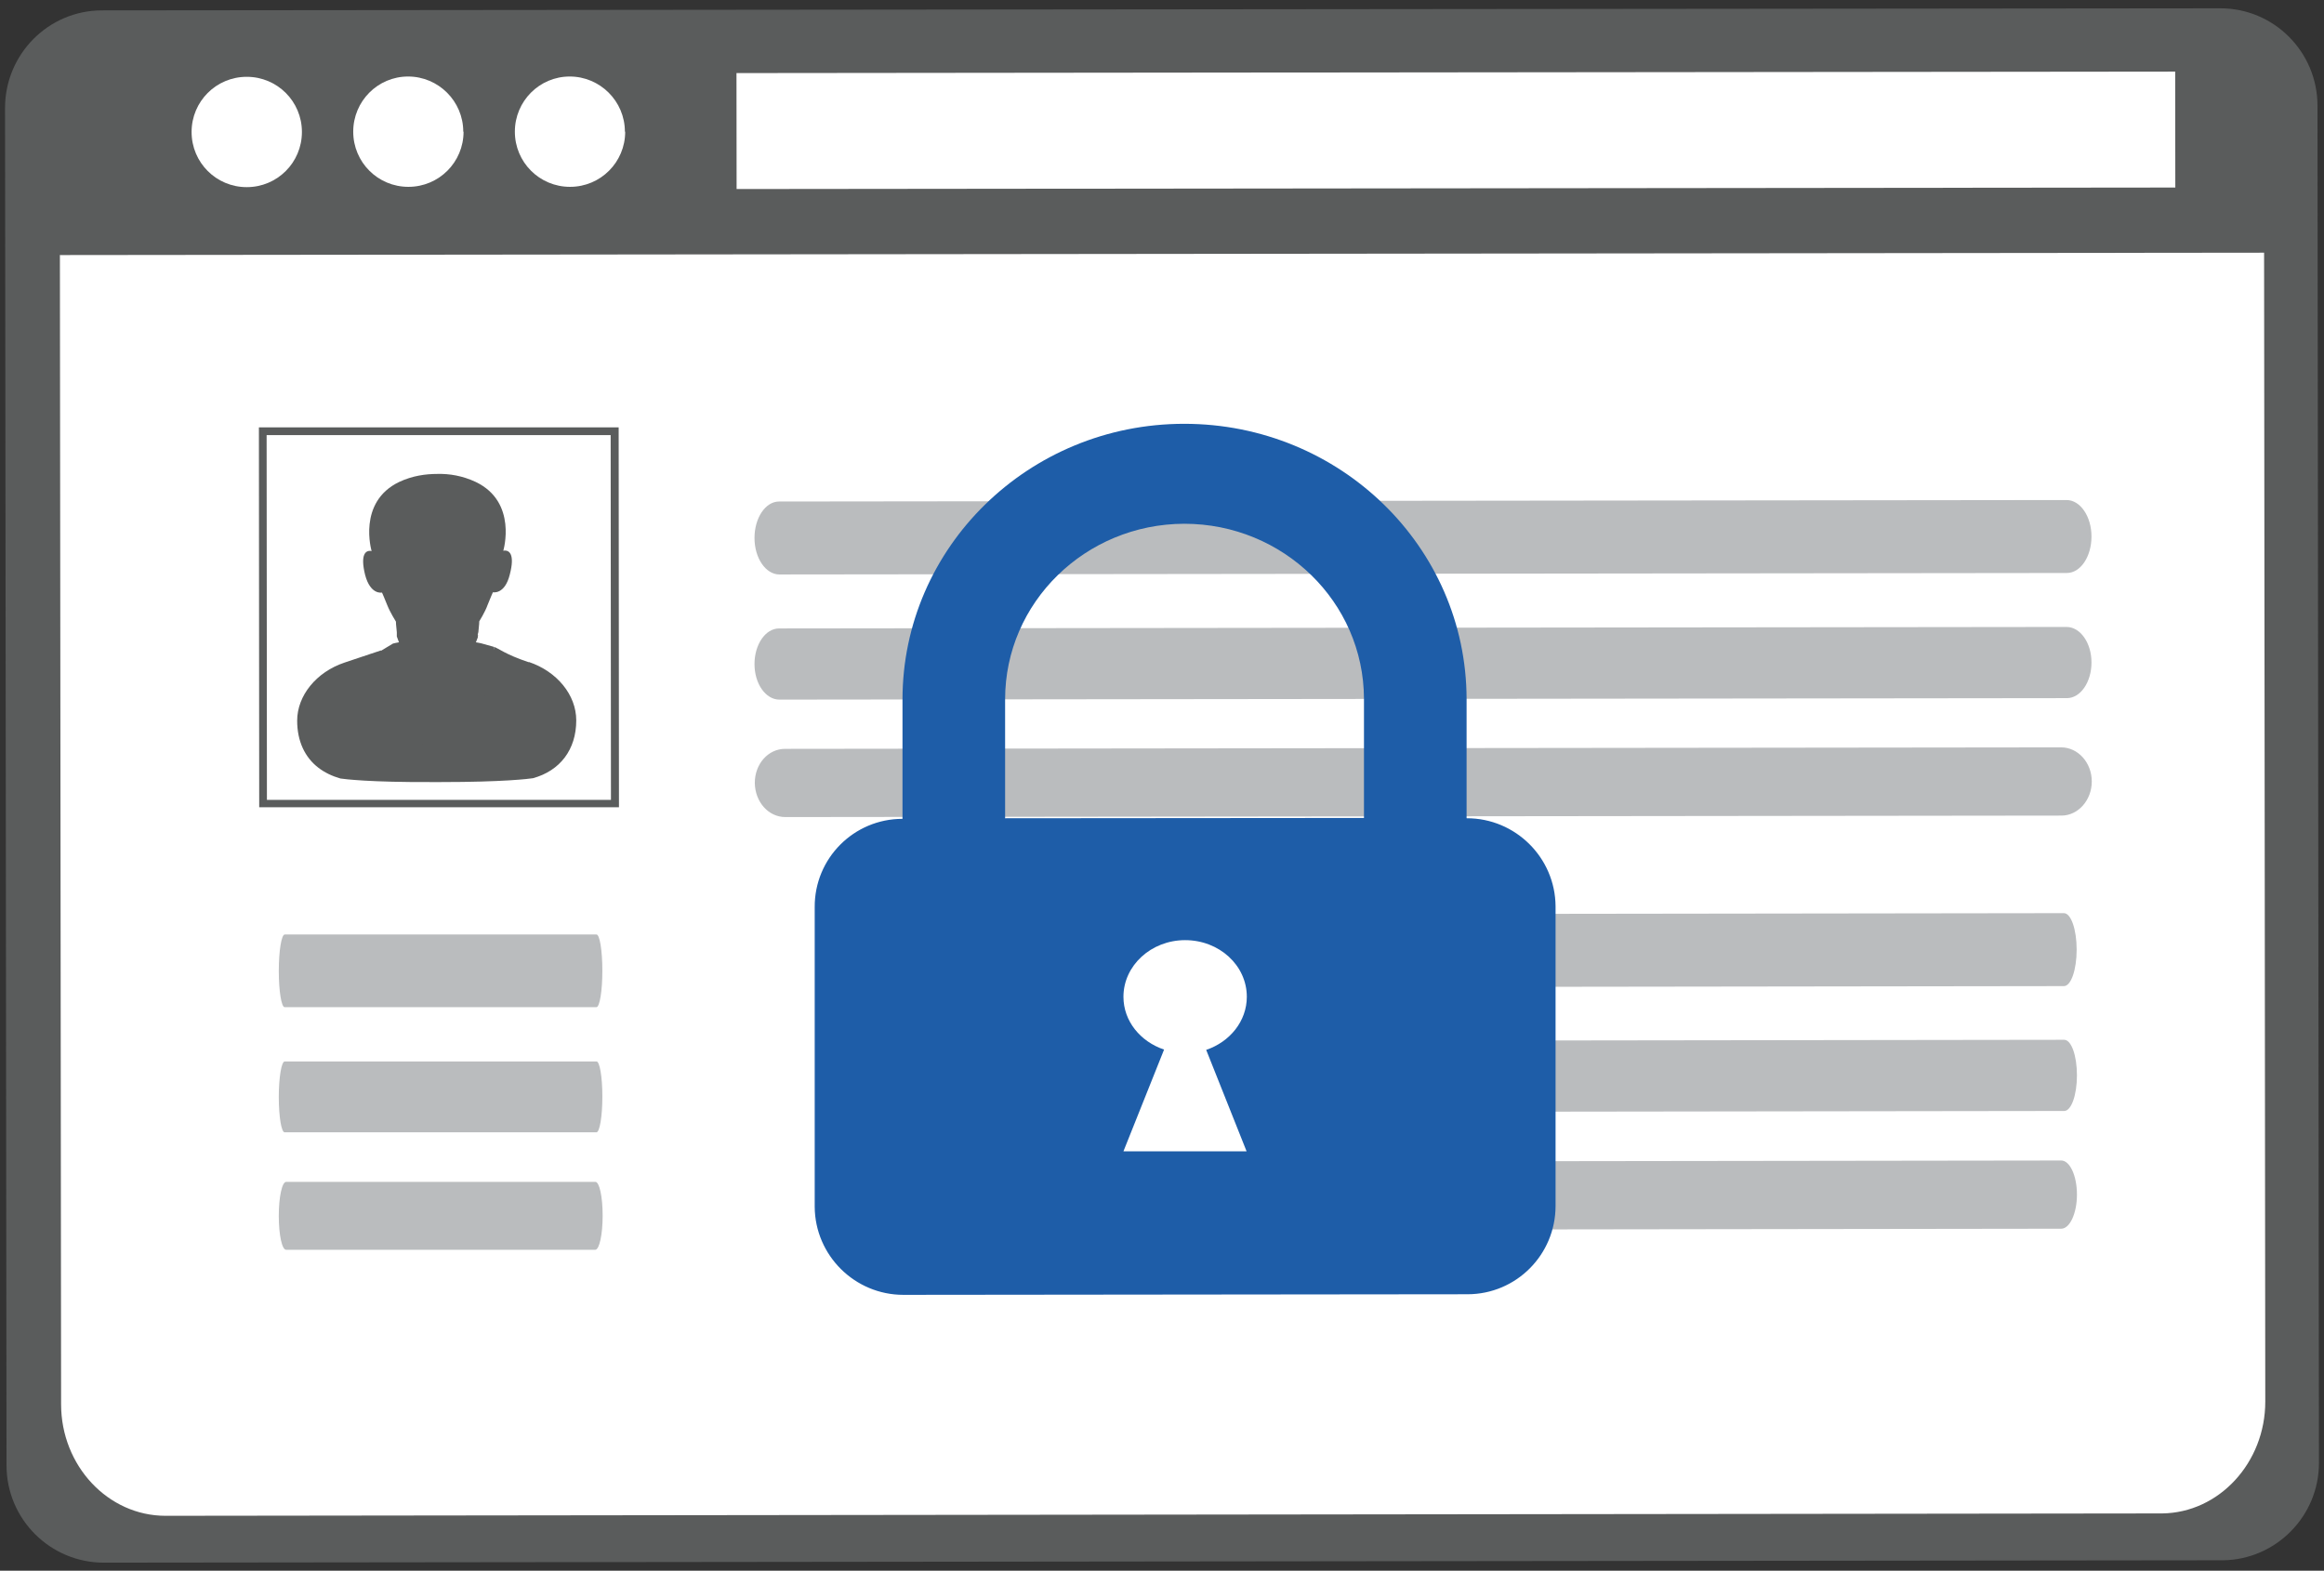
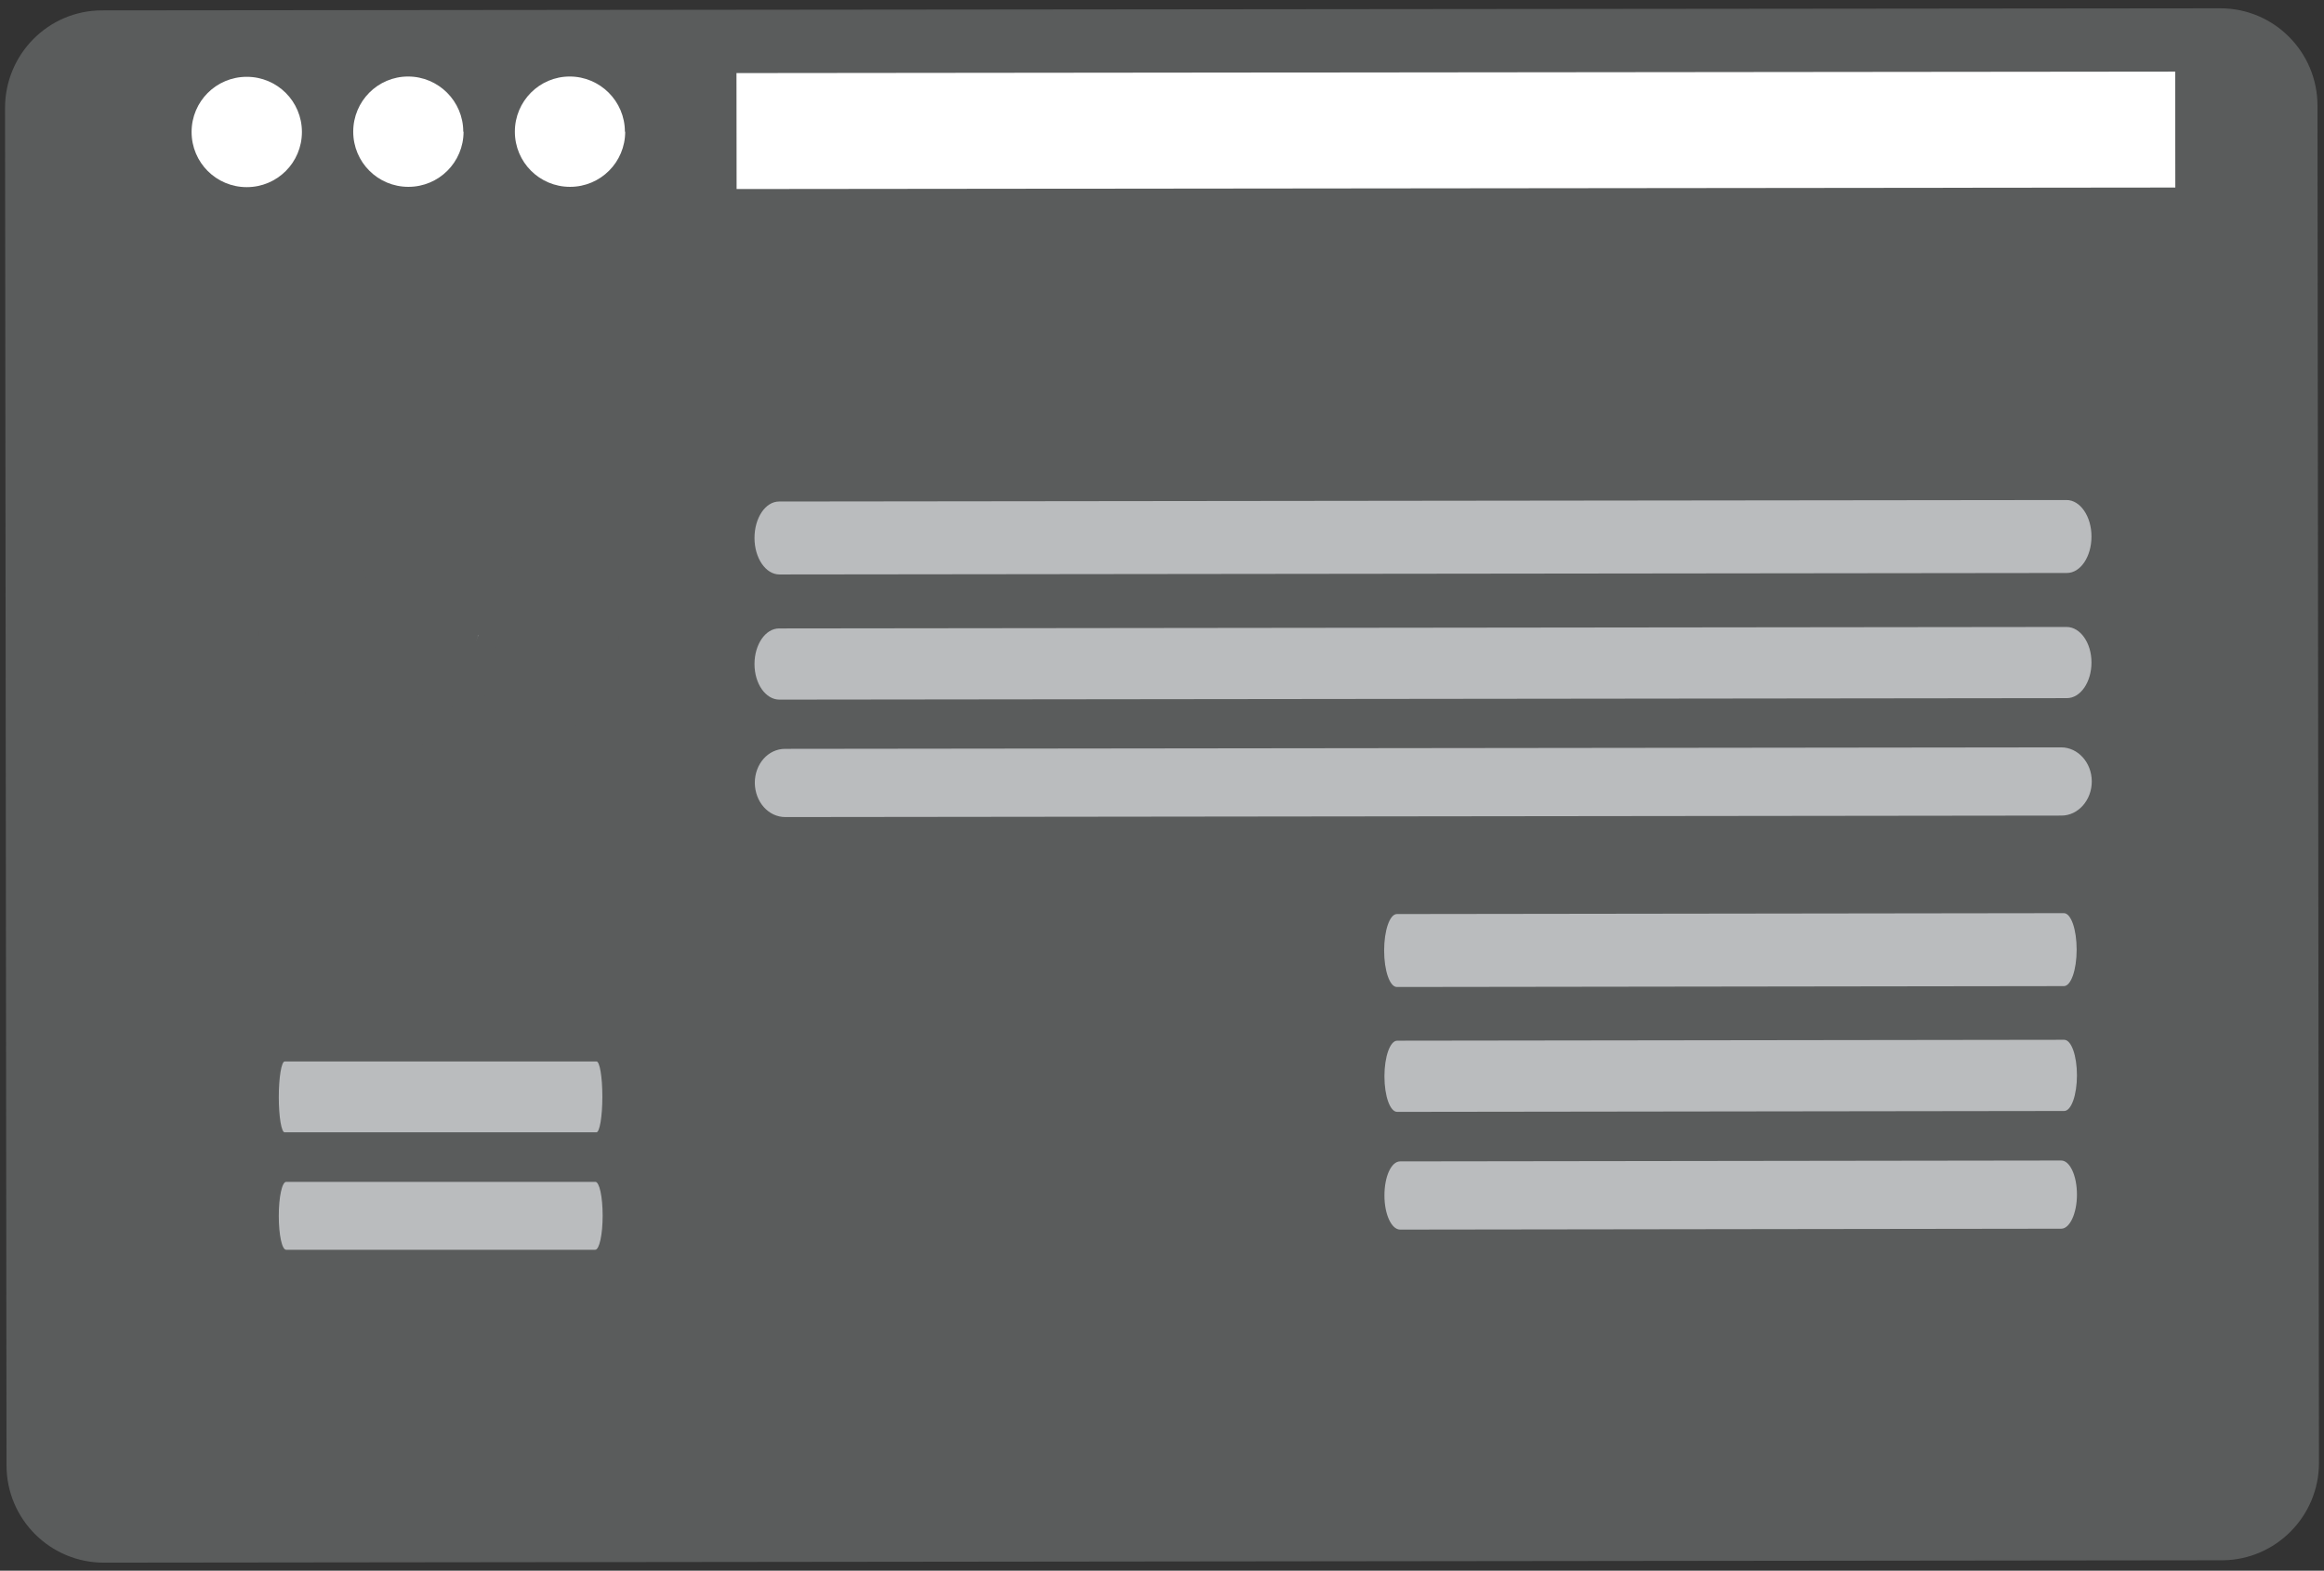
<svg xmlns="http://www.w3.org/2000/svg" id="Layer_1" viewBox="0 0 78.36 52.96">
  <rect x="0" y="0" width="78.36" height="52.96" fill="#333333" stroke="none" />
  <defs>
    <style>
      .cls-1 {
        fill: #9c9da0;
      }

      .cls-2 {
        fill: #fff;
      }

      .cls-3 {
        fill: #1e5da8;
      }

      .cls-4 {
        fill: #5a5c5c;
      }

      .cls-5 {
        fill: #babcbe;
      }
    </style>
  </defs>
  <g>
    <g>
      <path class="cls-4" d="M74.95,52.61c1.79-.02,3.24-1.49,3.24-3.28l-.05-45.77c0-1.81-1.47-3.28-3.27-3.28L3.44.35C1.63.35.17,1.83.17,3.64l.05,45.77c0,1.81,1.47,3.28,3.28,3.28l71.45-.08Z" />
-       <path class="cls-2" d="M2.02,8.61l.04,38.74c0,2.07,1.58,3.76,3.52,3.76l67.32-.08c1.92-.02,3.48-1.71,3.48-3.77l-.04-38.74-74.33.08Z" />
    </g>
    <path class="cls-2" d="M10.18,4.45c0,1.03-.83,1.86-1.86,1.86s-1.86-.83-1.86-1.86.83-1.86,1.86-1.86,1.86.83,1.86,1.86Z" />
    <path class="cls-2" d="M15.63,4.44c0,1.03-.83,1.86-1.86,1.86s-1.86-.83-1.86-1.86.83-1.86,1.85-1.86,1.86.83,1.86,1.86Z" />
    <path class="cls-2" d="M21.08,4.44c0,1.03-.83,1.86-1.86,1.86s-1.86-.83-1.86-1.86.83-1.86,1.85-1.86,1.86.83,1.86,1.86Z" />
    <rect class="cls-2" x="24.83" y="2.43" width="48.51" height="3.91" transform="translate(0 .06) rotate(-.06)" />
  </g>
  <g>
    <polygon class="cls-1" points="16.13 21.42 15.11 21.42 14.4 21.42 13.39 21.42 14.76 24.5 16.13 21.42" />
    <path class="cls-4" d="M16.65,21.81l-.43-.12s-.5-.12-1.47-.11h-.14c-.96,0-1.36.12-1.36.12l-.45.27-.29.43.96,3.93h2.57s.86-3.85.86-3.85l-.26-.66Z" />
    <path class="cls-4" d="M16.97,18.57s.49-1.64-.93-2.32c-.45-.21-.89-.28-1.29-.27-.4,0-.84.06-1.29.27-1.42.68-.93,2.33-.93,2.33-.2-.04-.39.11-.22.8.18.69.57.6.57.6,0,0,.09.2.18.43.09.23.29.55.29.55,0,0,0,.11.03.36,0,.01,0,.03,0,.04v.1s1.34,3.69,1.34,3.69h.02s1.37-3.66,1.37-3.66v-.1s.01-.05.02-.08c.03-.25.03-.36.03-.36,0,0,.2-.32.28-.55.09-.23.18-.43.18-.43,0,0,.4.09.57-.6.18-.69-.02-.84-.22-.8Z" />
    <path class="cls-4" d="M17.83,22.33c-.81-.27-1.03-.48-1.18-.52.07.49-.2,2.64-1.91,3.61,0,0,0,0-.01,0,0,0,0,0-.01,0-1.71-.96-1.93-3-1.87-3.49-.15.05-.43.14-1.23.41-.96.32-1.6,1.12-1.6,1.96h0c0,.69.26,1.24.72,1.59.21.16.46.28.74.36.14.02.97.13,3.13.12h.23c2.16,0,2.99-.11,3.13-.13.91-.25,1.46-.96,1.46-1.95h0c0-.86-.65-1.65-1.6-1.97Z" />
  </g>
  <path class="cls-4" d="M20.87,27.22h-12.13s-.01-12.81-.01-12.81h12.13s.01,12.81.01,12.81ZM9,26.97h11.6s-.01-12.3-.01-12.3h-11.6s.01,12.3.01,12.3Z" />
  <g>
    <path class="cls-5" d="M20.31,36.98c0,.66-.09,1.2-.2,1.2h-10.51c-.11.01-.2-.52-.2-1.19h0c0-.66.09-1.2.2-1.2h10.51c.11-.01.2.52.2,1.18h0Z" />
-     <path class="cls-5" d="M20.31,32.73c0,.68-.09,1.23-.2,1.23h-10.51c-.11.01-.2-.54-.2-1.22h0c0-.68.09-1.23.2-1.23h10.51c.11-.01.2.54.2,1.22h0Z" />
    <path class="cls-5" d="M20.32,40.99c0,.63-.11,1.15-.25,1.15h-10.42c-.14.01-.25-.5-.25-1.14h0c0-.64.11-1.15.25-1.15h10.42c.14-.01.25.5.25,1.14h0Z" />
  </g>
  <g>
    <path class="cls-5" d="M70.03,36.26c0,.66-.19,1.2-.43,1.2l-22.49.03c-.24,0-.43-.53-.43-1.2h0c0-.66.19-1.2.43-1.2l22.49-.03c.24,0,.43.53.43,1.2h0Z" />
    <path class="cls-5" d="M70.02,32.02c0,.68-.19,1.23-.43,1.23l-22.49.03c-.24,0-.43-.55-.43-1.23h0c0-.68.19-1.23.43-1.23l22.49-.03c.24,0,.43.55.43,1.23h0Z" />
    <path class="cls-5" d="M70.03,40.28c0,.63-.24,1.15-.53,1.15l-22.29.03c-.29,0-.53-.51-.53-1.15h0c0-.64.23-1.15.53-1.15l22.29-.03c.29,0,.53.51.53,1.15h0Z" />
  </g>
  <g>
    <path class="cls-5" d="M70.52,22.34c0,.66-.37,1.2-.83,1.2l-43.41.05c-.46,0-.84-.53-.84-1.2h0c0-.66.37-1.2.83-1.2l43.41-.05c.46,0,.84.53.84,1.2h0Z" />
    <path class="cls-5" d="M70.52,18.09c0,.68-.37,1.23-.83,1.23l-43.41.05c-.46,0-.84-.55-.84-1.23h0c0-.68.37-1.23.83-1.23l43.41-.05c.46,0,.84.55.84,1.23h0Z" />
    <path class="cls-5" d="M70.53,26.35c0,.63-.46,1.15-1.02,1.15l-43.03.05c-.57,0-1.02-.51-1.03-1.15h0c0-.64.45-1.15,1.02-1.15l43.03-.05c.56,0,1.03.51,1.03,1.15h0Z" />
  </g>
-   <path class="cls-3" d="M49.45,27.59v-4.02c-.01-5.13-4.27-9.28-9.52-9.28-5.25,0-9.5,4.17-9.5,9.3v4.02c-1.64,0-2.97,1.33-2.96,2.98v10.1c.01,1.64,1.35,2.97,2.99,2.97l19.02-.02c1.64,0,2.97-1.33,2.97-2.98v-10.1c-.01-1.64-1.35-2.97-2.99-2.97ZM42.04,38.82h-4.16s1.37-3.43,1.37-3.43c-.8-.27-1.37-.96-1.37-1.78,0-1.05.93-1.91,2.08-1.91s2.08.85,2.08,1.91c0,.82-.57,1.52-1.37,1.79l1.37,3.44ZM33.89,27.6v-4.02c0-3.26,2.7-5.91,6.04-5.92,3.34,0,6.05,2.64,6.06,5.9v4.02s-12.1.01-12.1.01Z" />
</svg>